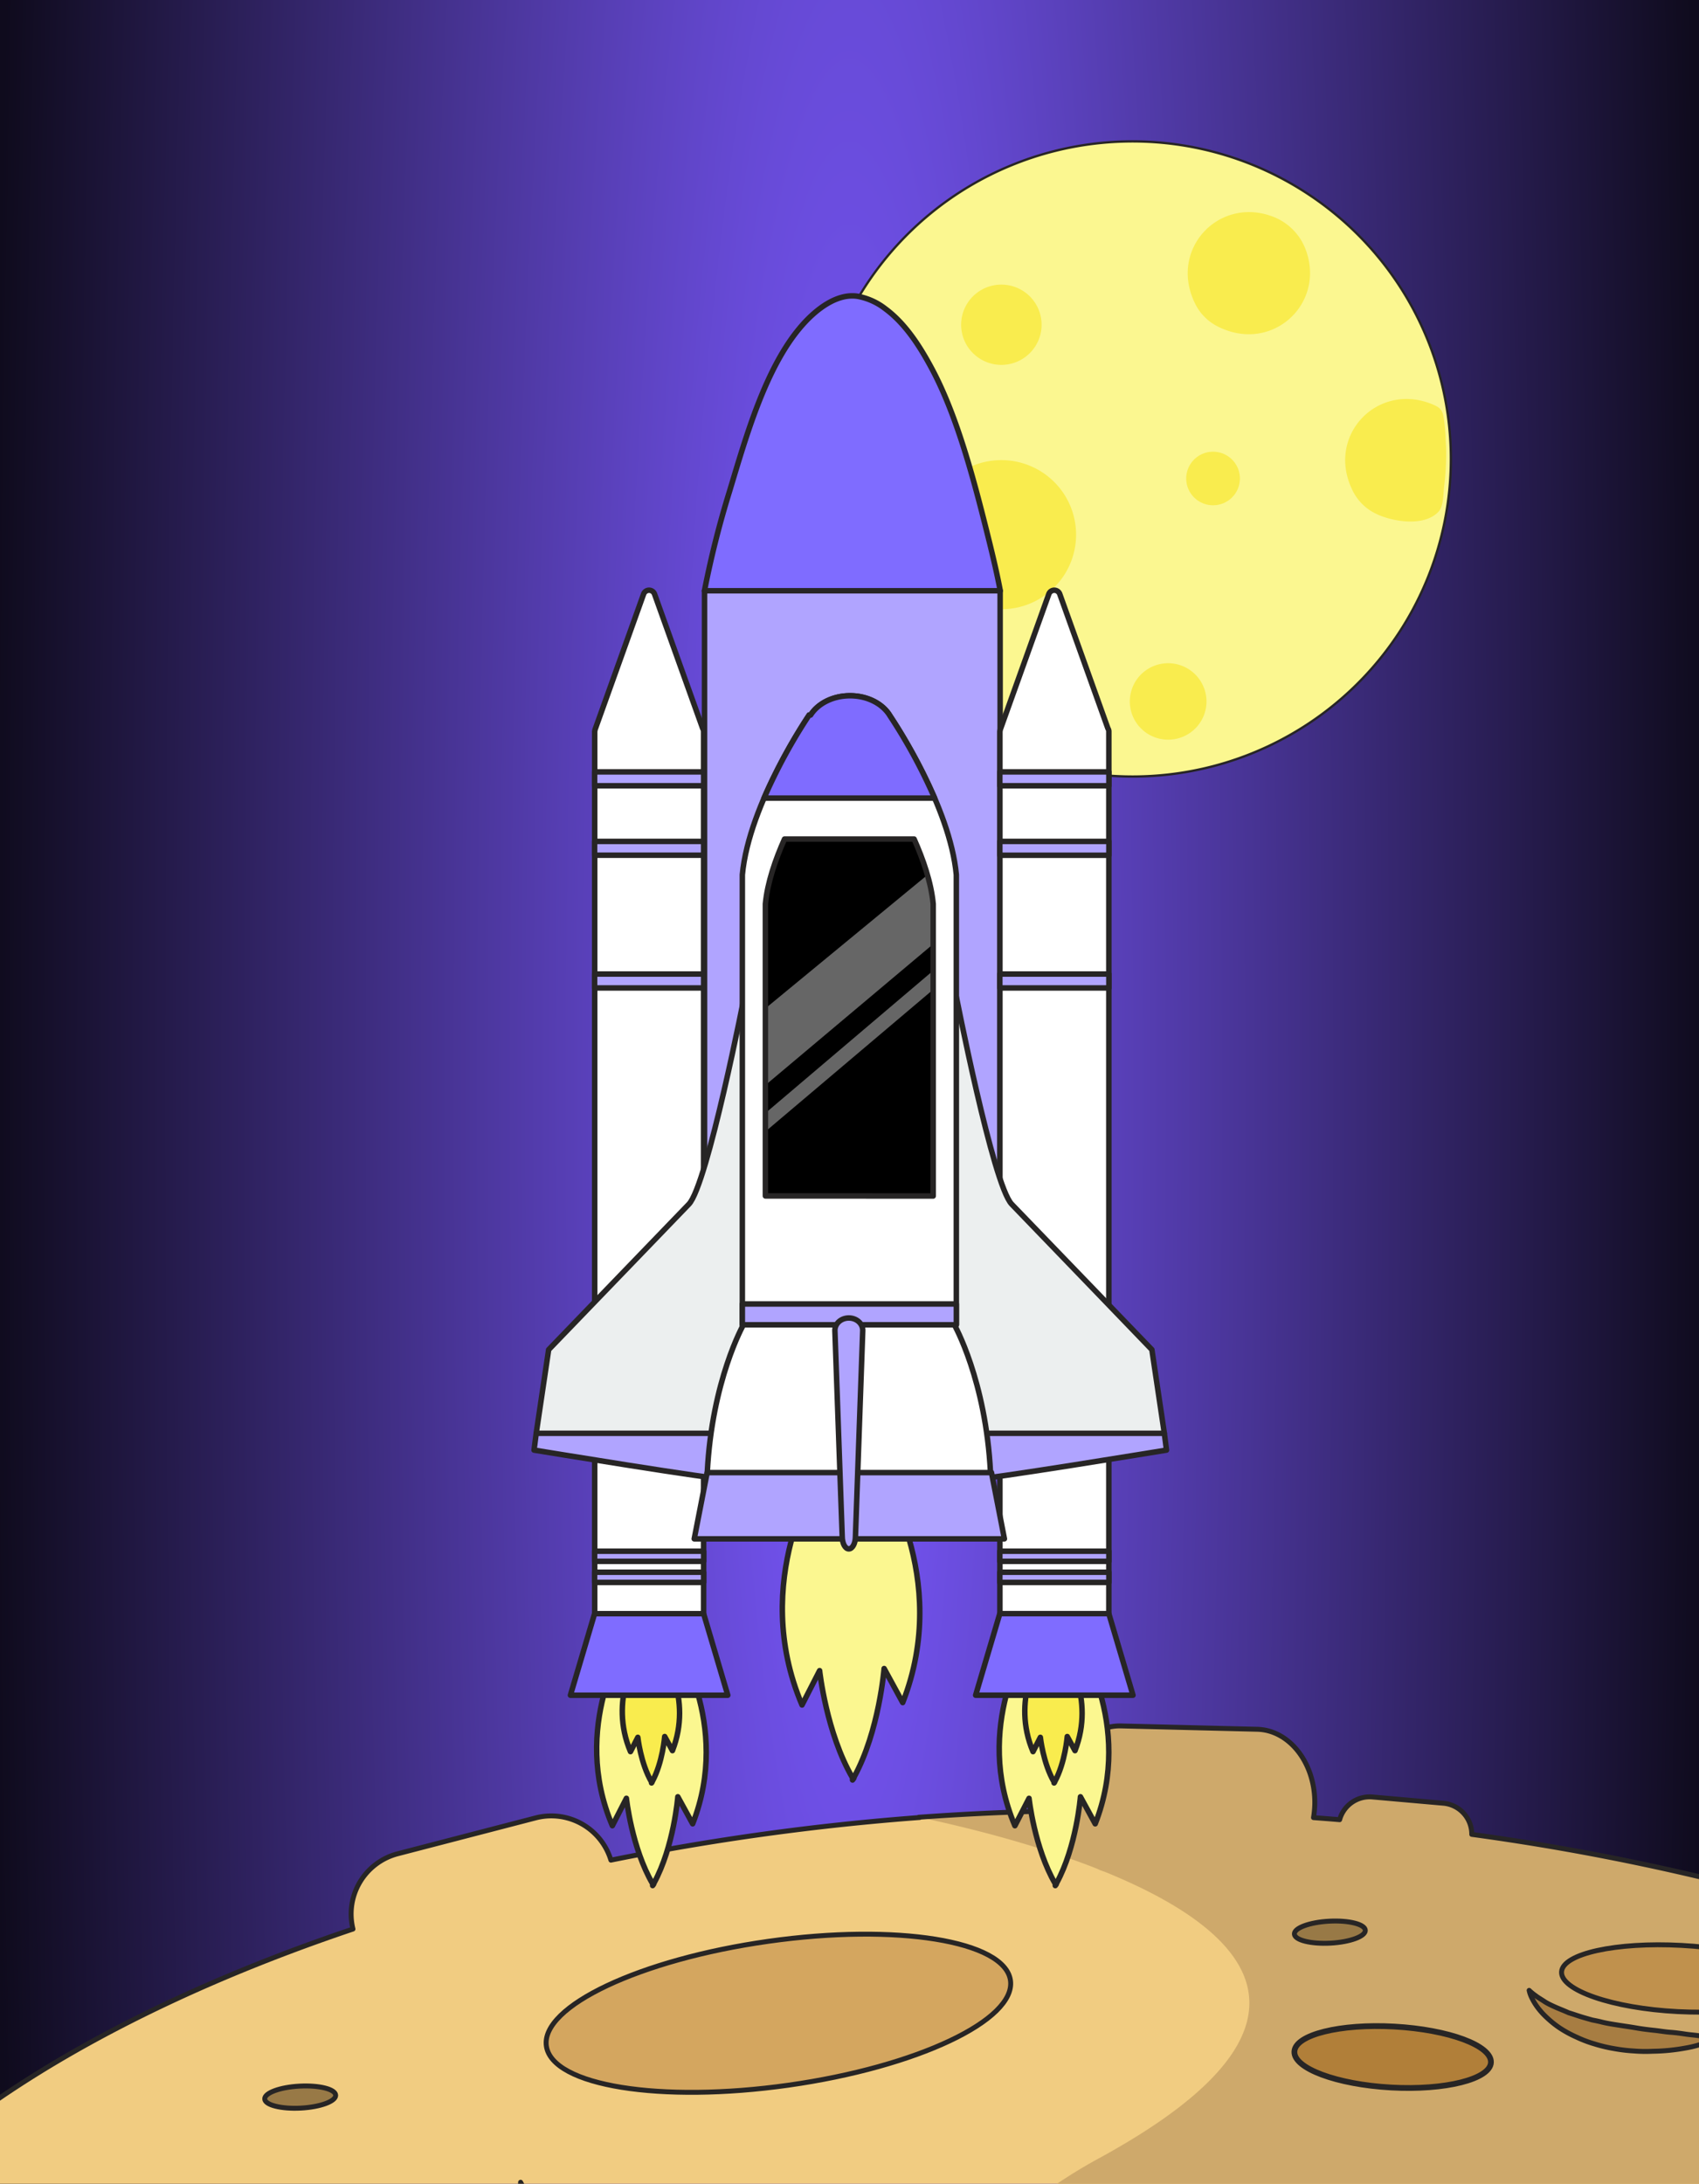
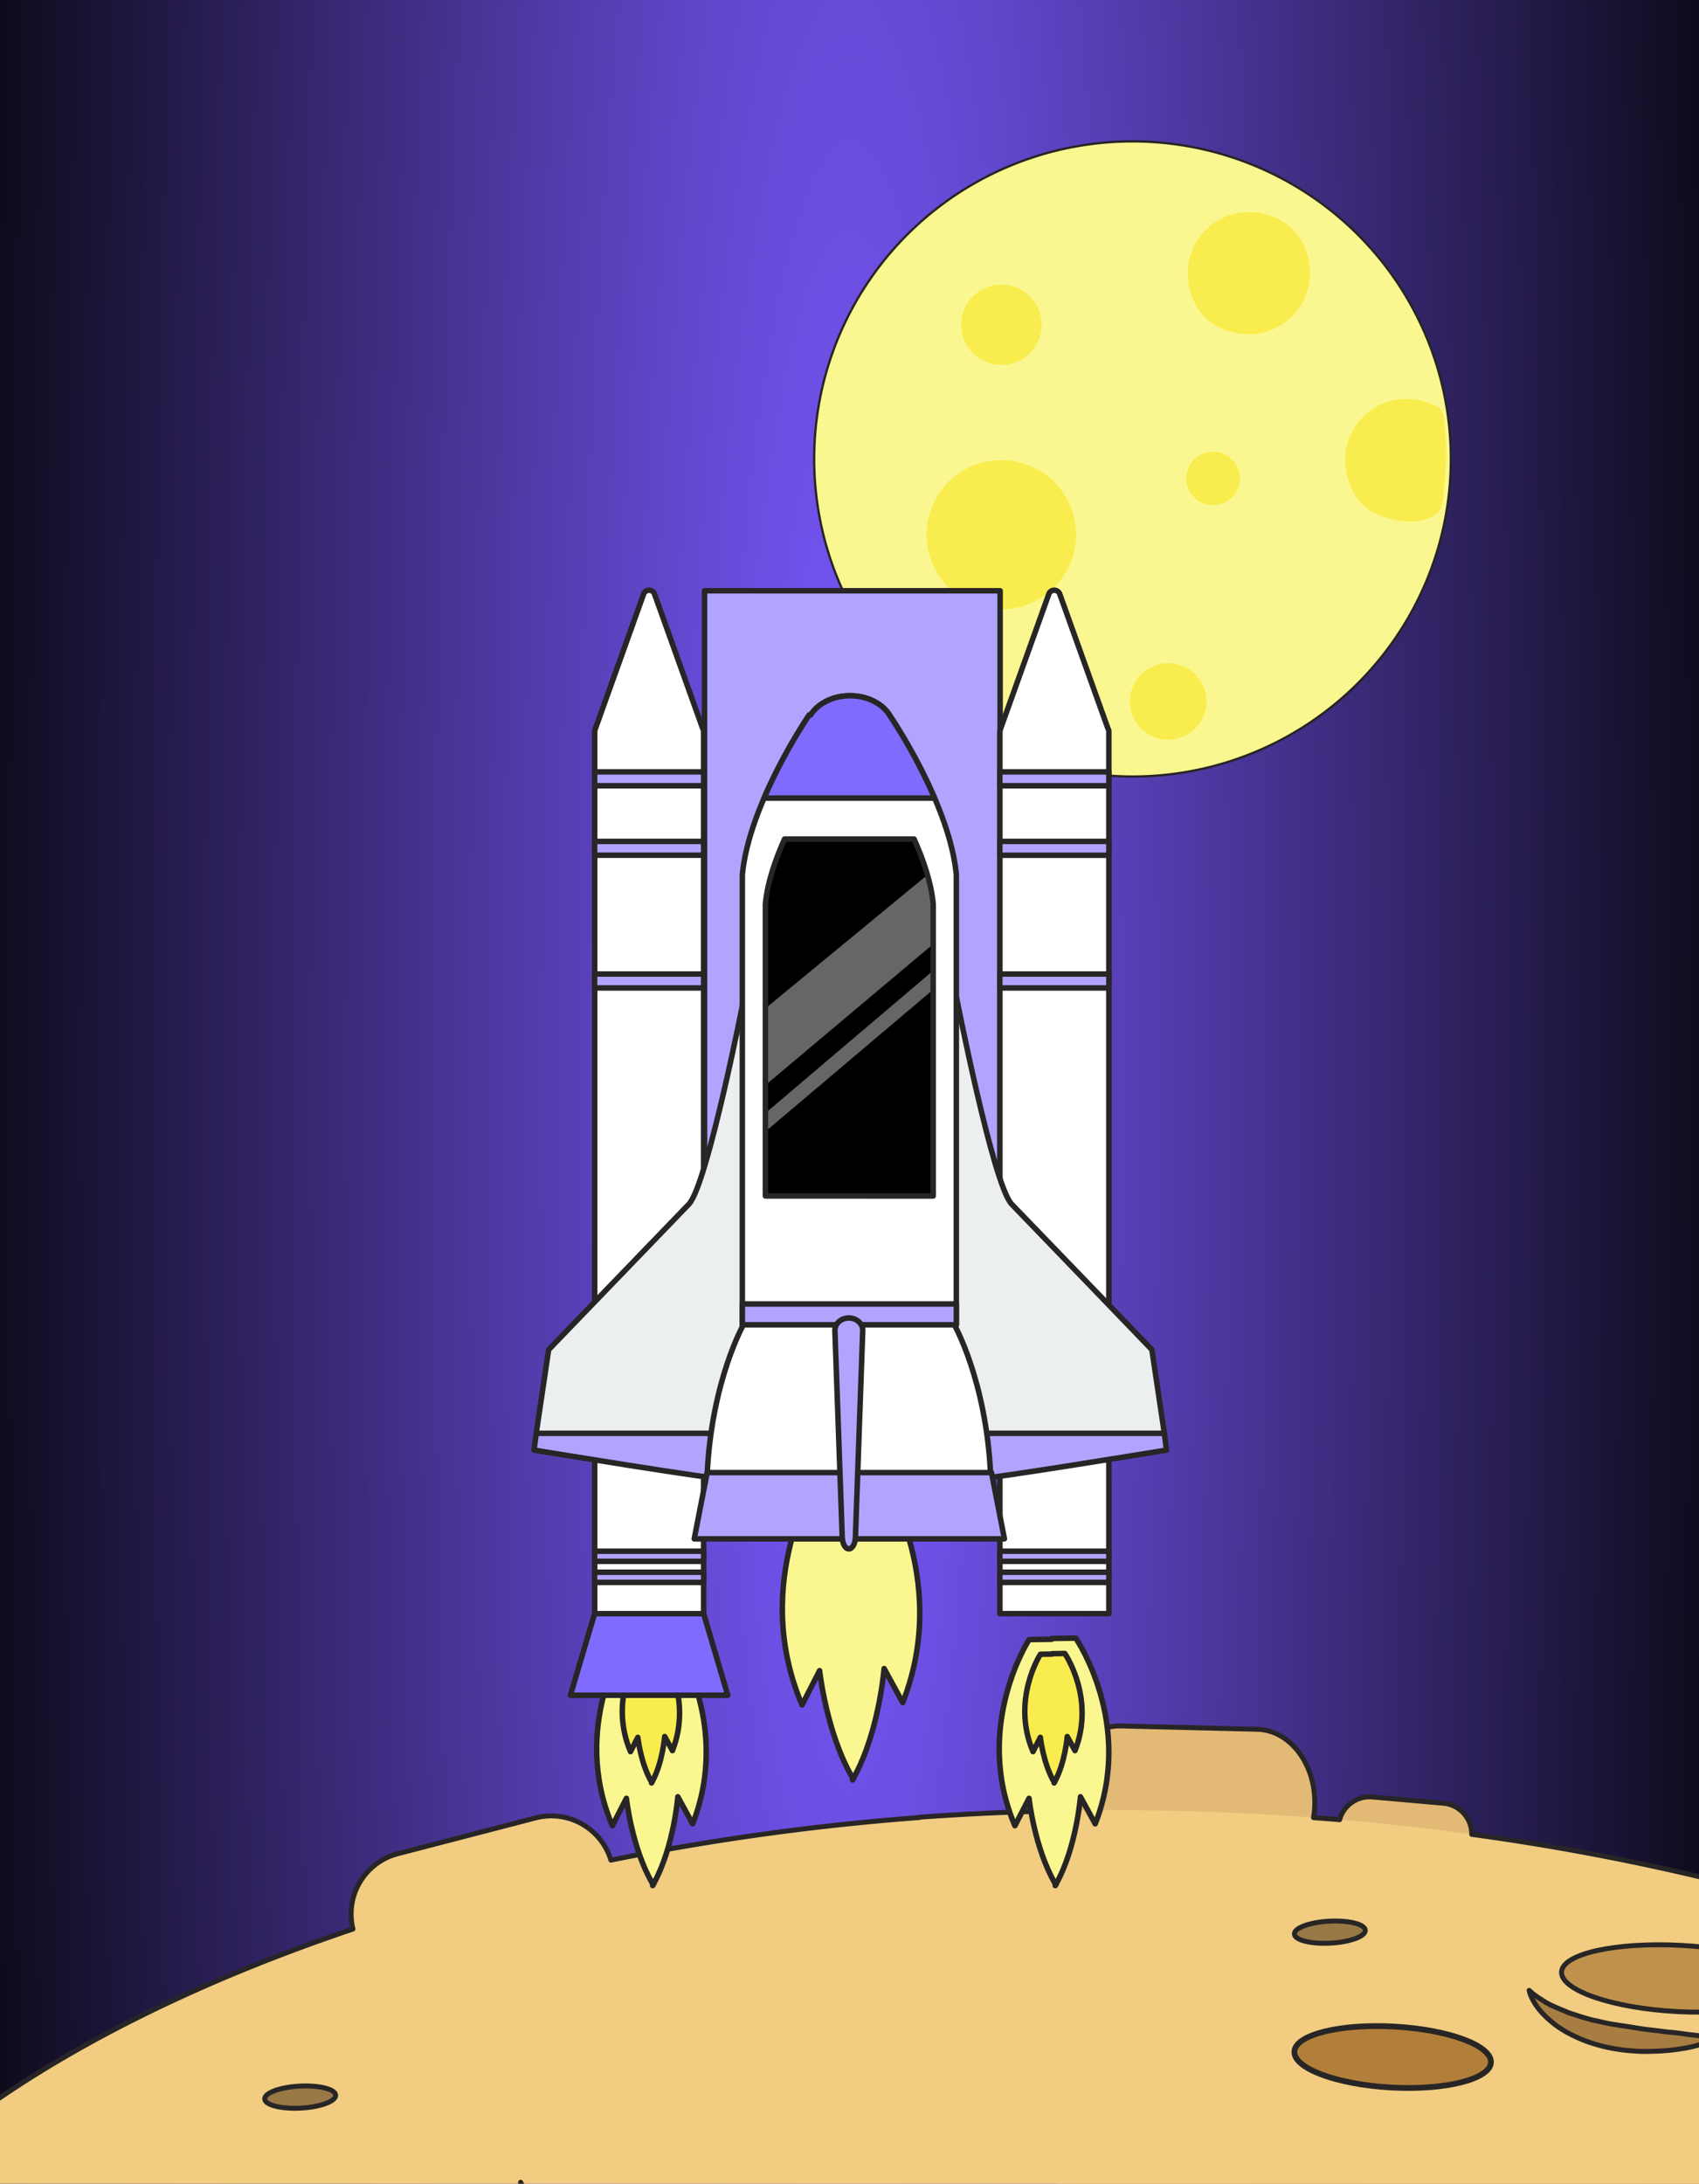
<svg xmlns="http://www.w3.org/2000/svg" width="649" height="834" fill="none">
  <rect width="100%" height="100%" fill="#333333" stroke="none" />
  <g clip-path="url(#a)">
    <path fill="#EBD39F" d="M0 0h649v834H0z" />
    <path fill="url(#b)" d="M0 0h649v834H0z" />
    <g clip-path="url(#c)">
      <path fill="#E2B975" d="M789.702 766.194a30.535 30.535 0 0 0-18.844-35.158l-65.569-25.805a30.54 30.54 0 0 0-39.445 16.364 900.074 900.074 0 0 0-103.589-20.664 11.872 11.872 0 0 0-10.828-12.305l-27.141-2.392a11.895 11.895 0 0 0-12.572 8.907c-3.308-.293-6.629-.547-9.951-.802.298-1.72.473-3.459.522-5.204.369-15.613-9.505-28.515-22.038-28.808l-51.992-1.272c-12.546-.293-23.006 12.126-23.375 27.726a33.602 33.602 0 0 0 .204 4.683 938.988 938.988 0 0 0-54.129 2.545c14.2 2.952 42.054 9.454 68.011 19.633.937.472 1.912.864 2.914 1.171 52.03 21.11 93.88 57.259-2.417 109.646-47.437 25.817-98.309 81.652-98.309 130.526 0 62.845 48.353 119.515 119.711 159.565 196.705-2.42 366.575-116.137 449.411-281.095-24.597-24.291-58.825-47.208-100.574-67.261Z" />
      <path fill="#F1CC81" d="M710.802 892.062c56.967 0 106.082 10.383 128.795 25.373a510.225 510.225 0 0 0 53.099-83.981c-79.094-78.306-258.1-142.118-466.296-142.118a971.936 971.936 0 0 0-192.99 19.086 23.779 23.779 0 0 0-28.731-16.134l-52.743 13.679a23.766 23.766 0 0 0-17.101 28.757C67.981 759.207 12.847 788.321-25.25 820.132v122.54c14.63 21.779 69.604-11.606 87.39 7.68 1.273 1.438 2.673 2.838 4.022 4.25l1.158 1.146 5.09 4.835.432.394.153.166-6.871-6.515c2.913 3.028 5.878 6.044 8.728 9.199 4.645 5.09 9.442 10.18 14.57 14.812.458.419.941.814 1.412 1.272a81.312 81.312 0 0 0 7.89 7.482c3.817 3.092 7.545 6.362 11.349 9.454.967.802 1.947 1.603 2.94 2.392 2.01 1.581 4.11 3.031 6.12 4.591 4.81 3.82 9.849 7.31 14.773 10.96a510.32 510.32 0 0 0 29.915 20.55 506.352 506.352 0 0 0 207.038 75.07 513.217 513.217 0 0 0 235.743-24.66 506.808 506.808 0 0 0 76.346-34.28c23.782-13.13 45.083-28.91 66.917-44.7a371.954 371.954 0 0 0 39.878-33.946c-22.598 4.695-49.752 7.418-78.967 7.418-78.56 0-142.232-19.736-142.232-44.077 0-24.342 63.698-44.103 142.258-44.103Z" />
-       <path fill="#CEA96B" d="M789.702 766.194a30.536 30.536 0 0 0-18.844-35.158l-65.569-25.805a30.54 30.54 0 0 0-39.445 16.364 900.074 900.074 0 0 0-103.589-20.664 11.872 11.872 0 0 0-10.828-12.305l-27.141-2.392a11.895 11.895 0 0 0-12.572 8.907c-3.308-.293-6.629-.547-9.951-.802.298-1.72.473-3.459.522-5.204.369-15.613-9.505-28.515-22.038-28.808l-51.992-1.272c-12.546-.293-23.006 12.126-23.375 27.726a33.602 33.602 0 0 0 .204 4.683 938.988 938.988 0 0 0-54.129 2.545c14.2 2.952 42.054 9.454 68.011 19.633.937.472 1.912.864 2.914 1.171 52.03 21.11 93.88 57.259-2.417 109.646-47.437 25.817-98.309 81.652-98.309 130.526 0 62.845 48.353 119.515 119.711 159.565 294.333 14.81 488.454-94.62 449.411-281.095-24.597-24.291-58.825-47.208-100.574-67.261Z" />
-       <path fill="#D4A65F" stroke="#272525" stroke-linecap="round" stroke-linejoin="round" stroke-width="1.88" d="M385.985 756.33c2.15 15.168-35.794 33.084-84.744 40.018-48.951 6.935-90.343.255-92.532-14.913-2.188-15.167 35.781-33.083 84.732-40.018 48.95-6.934 90.38-.254 92.544 14.913Z" />
      <path fill="#987946" stroke="#272525" stroke-linecap="round" stroke-linejoin="round" stroke-width="1.88" d="M128.222 800.184c.127 2.316-5.84 4.53-13.322 4.925-7.482.394-13.654-1.158-13.781-3.474-.127-2.316 5.841-4.53 13.323-4.924 7.481-.395 13.653 1.158 13.78 3.473Zm393.311-62.987c.127 2.316-5.84 4.517-13.322 4.912-7.482.394-13.653-1.146-13.768-3.474-.114-2.329 5.841-4.517 13.322-4.912 7.482-.394 13.641 1.158 13.768 3.474Z" />
      <path fill="#C29554" stroke="#272525" stroke-linecap="round" stroke-linejoin="round" stroke-width="1.88" d="M198.864 833.429s.28.598.853 1.539a21.963 21.963 0 0 0 3.092 3.55 30.629 30.629 0 0 0 5.942 4.009 26.072 26.072 0 0 0 4.021 1.73 26.728 26.728 0 0 0 4.606 1.514c3.168 1.095 6.973 1.413 10.739 2.176l6.07.535a53.67 53.67 0 0 0 6.362.381c4.364 0 8.805.331 13.437 0 4.631-.33 9.263-.114 13.997-.61 4.733-.497 9.416-.408 14.073-.98 4.657-.573 9.25-.865 13.717-1.184l12.889-1.272 11.668-.891a233.475 233.475 0 0 1 17.611-1.272c4.301-.14 6.82-.115 6.82-.115s-2.227 1.107-6.197 2.787a249.077 249.077 0 0 1-16.656 6.362c-3.486 1.171-7.329 2.24-11.452 3.347-4.122 1.107-8.385 2.265-12.915 3.168-4.53.903-9.25 1.667-14.06 2.379-4.81.713-9.798.967-14.735 1.451-4.959.354-9.934.422-14.9.204a104.94 104.94 0 0 1-14.531-1.273 45.029 45.029 0 0 1-6.91-1.272c-2.252-.56-4.453-1.031-6.553-1.642a66.052 66.052 0 0 1-11.566-5 36.319 36.319 0 0 1-8.665-6.286 26.016 26.016 0 0 1-5.001-6.579 17.928 17.928 0 0 1-1.692-4.949 9.175 9.175 0 0 1-.064-1.807Z" />
      <path fill="#A77D42" stroke="#272525" stroke-linecap="round" stroke-linejoin="round" stroke-width="1.88" d="M584.117 760.143c.816.78 1.693 1.495 2.621 2.137.827.649 1.96 1.273 3.131 2.062 1.17.789 2.646 1.476 4.237 2.188 1.59.713 3.334 1.362 5.09 2.163 1.908.573 3.817 1.273 5.878 1.871l3.13.891c1.082.216 2.189.432 3.283.699 2.163.573 4.466.917 6.731 1.273 2.265.356 4.581.674 6.833 1.069 2.253.394 4.53.674 6.732.903 2.201.229 4.326.624 6.362.763 2.036.14 3.982.433 5.789.7 1.807.268 3.461.369 4.95.598 1.489.229 2.774.382 3.817.548a66.48 66.48 0 0 1 3.41.661s-1.17.484-3.257 1.158c-1.043.331-2.316.751-3.817 1.133a41.823 41.823 0 0 1-4.975 1.17 74.962 74.962 0 0 1-12.725 1.273 56.118 56.118 0 0 1-7.278-.115 60.882 60.882 0 0 1-7.507-.903 56.205 56.205 0 0 1-7.419-1.769 46.171 46.171 0 0 1-6.973-2.647 44.887 44.887 0 0 1-6.158-3.333 37.47 37.47 0 0 1-4.95-3.92 28.447 28.447 0 0 1-3.601-3.919 22.39 22.39 0 0 1-2.163-3.473 12.847 12.847 0 0 1-.993-2.431c-.114-.445-.178-.75-.178-.75Z" />
      <path fill="#C0914D" stroke="#272525" stroke-linecap="round" stroke-linejoin="round" stroke-width="1.88" d="M686.675 758.075c-.395 6.973-20.893 11.452-45.808 10.18-24.914-1.273-44.751-8.182-44.369-15.168.381-6.985 20.893-11.452 45.807-10.116 24.914 1.336 44.764 8.119 44.37 15.104Z" />
      <path stroke="#272525" stroke-linecap="round" stroke-linejoin="round" stroke-width="1.88" d="M892.696 833.429c-25.016-24.762-60.021-48.06-102.774-68.368a30.54 30.54 0 0 0-19.087-34.025l-65.543-25.805a30.539 30.539 0 0 0-39.216 15.702 907.87 907.87 0 0 0-103.882-20.359 11.87 11.87 0 0 0-10.828-11.897l-27.141-2.392a11.895 11.895 0 0 0-12.495 8.678c-3.321-.28-6.655-.535-9.989-.789.272-1.633.433-3.283.484-4.937.369-15.613-9.506-28.515-22.039-28.808l-51.992-1.273c-12.546-.292-23.005 12.127-23.374 27.727a33.441 33.441 0 0 0 .203 4.682h-1.018l-6.629.166a1024.067 1024.067 0 0 0-46.482 2.303l.42.089a953.88 953.88 0 0 0-117.955 16.287 23.784 23.784 0 0 0-28.731-16.134l-52.692 13.691a23.773 23.773 0 0 0-17.101 28.757C67.981 759.208 12.847 788.321-25.25 820.132" />
      <path fill="#B17F39" stroke="#272525" stroke-linecap="round" stroke-linejoin="round" stroke-width="2.194" d="M569.521 787.71c-.357 6.362-17.458 10.689-38.173 9.531-20.716-1.158-37.257-7.317-36.901-13.742.356-6.426 17.458-10.689 38.173-9.531 20.715 1.158 37.257 7.253 36.901 13.742Z" />
    </g>
    <path fill="#FBF790" stroke="#272525" stroke-linecap="round" stroke-linejoin="round" stroke-width=".88" d="M311 175.284c0-23.989 7.133-47.439 20.497-67.384a121.535 121.535 0 0 1 54.58-44.67 121.911 121.911 0 0 1 70.266-6.897 121.708 121.708 0 0 1 62.265 33.2 121.178 121.178 0 0 1 33.276 62.107 120.98 120.98 0 0 1-6.932 70.077 121.363 121.363 0 0 1-44.802 54.425 121.838 121.838 0 0 1-67.569 20.426c-32.246-.014-63.166-12.798-85.964-35.541-22.799-22.743-35.61-53.583-35.617-85.743Z" />
    <path fill="#F9EC4E" d="M397.88 124.024c0 3.032-.901 5.995-2.59 8.516a15.365 15.365 0 0 1-6.897 5.645 15.405 15.405 0 0 1-16.749-3.323 15.312 15.312 0 0 1-4.206-7.848 15.292 15.292 0 0 1 .874-8.856 15.354 15.354 0 0 1 5.661-6.879 15.399 15.399 0 0 1 19.406 1.907 15.306 15.306 0 0 1 4.501 10.838Zm13.173 80.068a28.433 28.433 0 0 1-4.758 15.854 28.546 28.546 0 0 1-12.794 10.539 28.619 28.619 0 0 1-31.159-6.103 28.449 28.449 0 0 1-7.848-14.581 28.404 28.404 0 0 1 1.607-16.471 28.49 28.49 0 0 1 10.517-12.8 28.608 28.608 0 0 1 15.877-4.808 28.596 28.596 0 0 1 20.154 8.302 28.445 28.445 0 0 1 8.404 20.068Zm49.812 63.8c0 2.889-.859 5.712-2.468 8.113a14.632 14.632 0 0 1-6.571 5.379 14.686 14.686 0 0 1-8.46.831 14.648 14.648 0 0 1-7.497-3.997 14.588 14.588 0 0 1-4.008-7.477 14.56 14.56 0 0 1 .834-8.437 14.61 14.61 0 0 1 5.393-6.554 14.67 14.67 0 0 1 8.134-2.461 14.69 14.69 0 0 1 10.346 4.285 14.617 14.617 0 0 1 4.297 10.318Zm37.728-172.99c8.216 20.873-12.658 40.409-33.531 29.735a19.28 19.28 0 0 1-8.383-8.36c-10.619-20.874 8.941-41.636 29.815-33.442a21.571 21.571 0 0 1 7.3 4.785 21.51 21.51 0 0 1 4.799 7.282Zm53.588 71.819c0 1.644.196 3.288.224 4.932.075 4.788-.187 9.574-.783 14.325-.335 2.787-.14 7.357-2.151 9.475-5.589 5.936-18.052 3.734-24.255.557a19.14 19.14 0 0 1-8.383-8.36c-10.619-20.874 8.942-41.636 29.815-33.442 3.912 1.532 4.499 2.536 5.002 6.549.224 1.895.419 3.846.531 5.964Zm-78.548 16.018a10.21 10.21 0 0 1-1.728 5.683 10.253 10.253 0 0 1-4.602 3.767 10.29 10.29 0 0 1-5.926.582 10.267 10.267 0 0 1-5.25-2.799 10.227 10.227 0 0 1-2.807-5.237 10.196 10.196 0 0 1 .584-5.91 10.234 10.234 0 0 1 3.777-4.59 10.279 10.279 0 0 1 12.949 1.272 10.215 10.215 0 0 1 3.003 7.232Z" style="mix-blend-mode:multiply" />
    <path fill="#F9EC4E" stroke="#272525" stroke-linecap="round" stroke-linejoin="round" stroke-width="2.095" d="m330.266 568.682-6.018.091v.181l-5.67.091s-14.135 21.773-3.554 46.595l3.513-6.853s1.339 12.399 6.571 21.409v.43c.041-.066.074-.149.116-.215.091.132.231-.43.231-.43 4.959-9.092 5.96-21.582 5.96-21.582l3.703 6.761c9.919-25.111-4.852-46.478-4.852-46.478Z" />
    <path fill="#FBF790" stroke="#272525" stroke-linecap="round" stroke-linejoin="round" stroke-width="2.095" d="m335.509 561.323-11.506.166v.38l-10.836.149s-27.046 41.643-6.803 89.13l6.72-13.118s2.563 23.797 12.572 40.949v.827c.083-.141.158-.29.232-.422.157.256.43-.827.43-.827 9.522-17.432 11.407-41.329 11.407-41.329l7.1 13.019c18.896-48.066-9.316-88.924-9.316-88.924Zm-78.353 64.295-9.175.124v.306l-8.646.124s-21.566 33.212-5.423 71.086l5.365-10.465s2.041 19.012 10.026 32.65v.678c.066-.115.116-.223.182-.33.124.198.347-.645.347-.645 7.588-13.903 9.093-32.939 9.093-32.939l5.662 10.324c15.068-38.329-7.431-70.913-7.431-70.913Z" />
    <path fill="#F9EC4E" stroke="#272525" stroke-linecap="round" stroke-linejoin="round" stroke-width="2.095" d="m252.997 631.486-4.803.075v.149l-4.521.066s-11.275 17.358-2.835 37.196l2.802-5.464s1.066 9.919 5.24 17.069v.355l.091-.181c.066.107.182-.339.182-.339 3.968-7.274 4.753-17.21 4.753-17.21l2.959 5.39c7.894-20.062-3.868-37.106-3.868-37.106Z" />
    <path fill="#FBF790" stroke="#272525" stroke-linecap="round" stroke-linejoin="round" stroke-width="2.095" d="m410.927 625.626-9.175.124v.306l-8.646.124s-21.566 33.212-5.422 71.086l5.397-10.465s2.042 19.012 10.027 32.65v.678c.058-.116.115-.223.181-.331.124.199.339-.644.339-.644 7.597-13.903 9.093-32.94 9.093-32.94l5.637 10.324c15.069-38.328-7.431-70.912-7.431-70.912Z" />
    <path fill="#F9EC4E" stroke="#272525" stroke-linecap="round" stroke-linejoin="round" stroke-width="2.095" d="m406.754 631.489-4.794.075v.148l-4.522.067s-11.283 17.358-2.835 37.196l2.802-5.464s1.066 9.919 5.241 17.069v.355l.099-.181c.066.107.182-.339.182-.339 3.967-7.274 4.753-17.21 4.753-17.21l2.959 5.39c7.877-20.062-3.885-37.106-3.885-37.106Z" />
-     <path fill="#7F6CFF" stroke="#272525" stroke-linecap="round" stroke-linejoin="round" stroke-width="2.095" d="M382.093 225.629c-1.173-6.224-2.628-12.399-4.133-18.541-5.281-21.201-11.795-47.222-22.028-66.341-4.563-8.514-10.101-17.185-17.763-22.839a24.37 24.37 0 0 0-10.663-4.769c-7.944-1.157-15.837 5.117-21.004 10.969-14.051 15.87-21.606 42.982-27.781 63.382a363.93 363.93 0 0 0-9.621 38.139l19.507 35.253 36.973-9.092 36.973 9.092 19.54-35.253Z" />
    <path fill="#B0A4FF" stroke="#272525" stroke-linecap="round" stroke-linejoin="round" stroke-width="2.095" d="M382.04 225.621H269.121v291.676H382.04V225.621Z" />
    <path fill="#7F6CFF" stroke="#272525" stroke-linecap="round" stroke-linejoin="round" stroke-width="2.095" d="m278.004 647.427-9.184-31.005-9.257-17.292-11.267 2.356-11.919-2.497-9.25 17.292-9.232 31.146h60.109Z" />
    <path fill="#fff" stroke="#272525" stroke-linecap="round" stroke-linejoin="round" stroke-width="2.095" d="M268.776 616.275V279.393a2.215 2.215 0 0 0-.364-1.207l-18.408-51.363a2.221 2.221 0 0 0-4.132 0l-18.574 51.826-.132.744v336.882h41.61Z" />
    <path fill="#B0A4FF" stroke="#272525" stroke-linecap="round" stroke-linejoin="round" stroke-width="2.095" d="M268.783 600.466h-41.66v3.868h41.66v-3.868Zm.008-8.036h-41.66v3.868h41.66v-3.868Z" />
-     <path fill="#7F6CFF" stroke="#272525" stroke-linecap="round" stroke-linejoin="round" stroke-width="2.095" d="m432.791 647.425-9.184-31.005-9.249-17.292-11.266 2.356-11.928-2.497-9.249 17.292-9.233 31.146h60.109Z" />
    <path fill="#fff" stroke="#272525" stroke-linecap="round" stroke-linejoin="round" stroke-width="2.095" d="M423.565 616.27V279.388a2.157 2.157 0 0 0-.363-1.206l-18.408-51.364a2.23 2.23 0 0 0-2.067-1.403 2.227 2.227 0 0 0-2.066 1.403l-18.574 51.826-.132.744V616.27h41.61Z" />
    <path fill="#B0A4FF" stroke="#272525" stroke-linecap="round" stroke-linejoin="round" stroke-width="2.095" d="M423.58 294.791h-41.66v5.29h41.66v-5.29Zm.002 26.552h-41.66v5.29h41.66v-5.29Zm-.002 50.662h-41.66v5.298h41.66v-5.298Zm-154.793-77.21h-41.66v5.29h41.66v-5.29Zm-.004 26.541h-41.66v5.29h41.66v-5.29Zm.004 50.669h-41.66v5.298h41.66v-5.298Zm154.795 228.466h-41.66v3.868h41.66v-3.868Zm-.002-8.043h-41.66v3.868h41.66v-3.868Zm-197.692-62.996-21.061 17.97-.827 6.406s72.376 11.861 72.376 10.902c0-.959 4.083-25.012 4.083-25.012l-8.886-8.985-45.685-1.281Z" />
    <path fill="#ECEFEF" stroke="#272525" stroke-linecap="round" stroke-linejoin="round" stroke-width="2.095" d="M284.548 379.279s-14.275 73.252-21.417 80.625c-7.141 7.373-53.554 55.555-53.554 55.555l-4.753 31.947h85.08s27.368-87.99 26.178-90.453c-1.19-2.463-31.534-77.674-31.534-77.674Z" />
    <path fill="#B0A4FF" stroke="#272525" stroke-linecap="round" stroke-linejoin="round" stroke-width="2.095" d="m423.703 529.437 21.062 17.969.826 6.406s-72.351 11.862-72.351 10.903c0-.959-4.133-25.012-4.133-25.012l8.911-8.985 45.685-1.281Z" />
    <path fill="#ECEFEF" stroke="#272525" stroke-linecap="round" stroke-linejoin="round" stroke-width="2.095" d="M365.035 379.273s14.275 73.252 21.425 80.625c7.15 7.373 53.546 55.555 53.546 55.555l4.761 31.947h-85.089s-27.368-87.989-26.177-90.453c1.19-2.463 31.534-77.674 31.534-77.674Z" />
    <path fill="#B0A4FF" stroke="#272525" stroke-linecap="round" stroke-linejoin="round" stroke-width="2.095" d="M282.928 547.836 270.124 562.4l-4.935 25.302h59.051v-37.568l-41.312-2.298Zm83.01-.001 12.803 14.564 4.935 25.302h-59.051v-37.568l41.313-2.298Z" />
    <path fill="#fff" stroke="#272525" stroke-linecap="round" stroke-linejoin="round" stroke-width="2.095" d="m364.553 505.956-14.58-27.881-17.871 9.266-33.592-9.266-14.54 27.881s-12.027 21.185-13.804 56.447h108.191c-1.768-35.262-13.804-56.447-13.804-56.447Z" />
    <path fill="#fff" stroke="#272525" stroke-linecap="round" stroke-linejoin="round" stroke-width="2.095" d="M339.983 273.388c-2.679-4.53-8.498-7.679-15.259-7.679-6.613 0-12.316 3-15.069 7.357h-.545s-22.988 33.559-25.542 61.018v171.871h81.741V334.084c-2.414-25.938-23.053-57.315-25.326-60.696Z" />
    <path fill="#7F6CFF" d="M356.473 456.767V345.236c-.753-8.142-3.803-16.962-7.299-24.798h-49.496c-3.496 7.828-6.546 16.656-7.307 24.798v111.506l64.102.025Z" />
    <path fill="#000" d="M356.459 456.762V345.231c-.752-8.142-3.802-16.961-7.299-24.797h-49.496c-3.496 7.827-6.546 16.655-7.307 24.797v111.506l64.102.025Z" />
    <mask id="d" width="65" height="137" x="292" y="320" maskUnits="userSpaceOnUse" style="mask-type:alpha">
      <path fill="#000" d="M356.463 456.764V345.233c-.752-8.142-3.802-16.961-7.299-24.797h-49.496c-3.496 7.827-6.546 16.655-7.307 24.797v111.506l64.102.025Z" />
    </mask>
    <g mask="url(#d)">
      <path fill="#fff" d="M362.504 327.355 259.23 412.427l21.715 11.614 83.121-69.879-1.562-26.807Z" opacity=".4" />
    </g>
    <mask id="e" width="65" height="137" x="292" y="320" maskUnits="userSpaceOnUse" style="mask-type:alpha">
      <path fill="#000" d="M356.459 456.762V345.231c-.752-8.142-3.802-16.961-7.299-24.797h-49.496c-3.496 7.827-6.546 16.655-7.307 24.797v111.506l64.102.025Z" />
    </mask>
    <g mask="url(#e)">
      <path fill="#fff" d="m366.103 362.513-85.113 72.26 4.968 2.81 80.583-68.185-.438-6.885Z" opacity=".4" />
    </g>
    <path stroke="#272525" stroke-linecap="round" stroke-linejoin="round" stroke-width="2.095" d="M356.473 456.767V345.236c-.753-8.142-3.803-16.962-7.299-24.798h-49.496c-3.496 7.828-6.546 16.656-7.307 24.798v111.506l64.102.025Z" />
    <path fill="#7F6CFF" stroke="#272525" stroke-linecap="round" stroke-linejoin="round" stroke-width="2.095" d="M357.015 304.806a208.83 208.83 0 0 0-17.044-31.41c-2.678-4.53-8.497-7.679-15.258-7.679-6.613 0-12.316 3-15.069 7.356h-.546a208.47 208.47 0 0 0-17.25 31.749l65.167-.016Z" />
    <path fill="#B0A4FF" stroke="#272525" stroke-linecap="round" stroke-linejoin="round" stroke-width="2.095" d="M365.319 498H283.57v7.952h81.749V498Z" />
    <path fill="#B0A4FF" stroke="#272525" stroke-linecap="round" stroke-linejoin="round" stroke-width="2.095" d="M326.769 586.817c0 2.604-1.133 4.72-2.53 4.72-1.397 0-2.521-2.116-2.521-4.72l-2.802-78.74c0-2.604 2.389-4.72 5.323-4.72 2.943 0 5.323 2.116 5.323 4.72l-2.793 78.74Z" />
  </g>
  <defs>
    <clipPath id="a">
      <path fill="#fff" d="M0 0h649v834H0z" />
    </clipPath>
    <clipPath id="c">
      <path fill="#fff" d="M-7 583.23h887.551v332.766H-7z" />
    </clipPath>
    <radialGradient id="b" cx="0" cy="0" r="1" gradientTransform="matrix(324.5 0 0 2290.19 324.5 417)" gradientUnits="userSpaceOnUse">
      <stop stop-color="#7A58FF" />
      <stop offset="1" stop-color="#0F0B1D" />
    </radialGradient>
  </defs>
</svg>